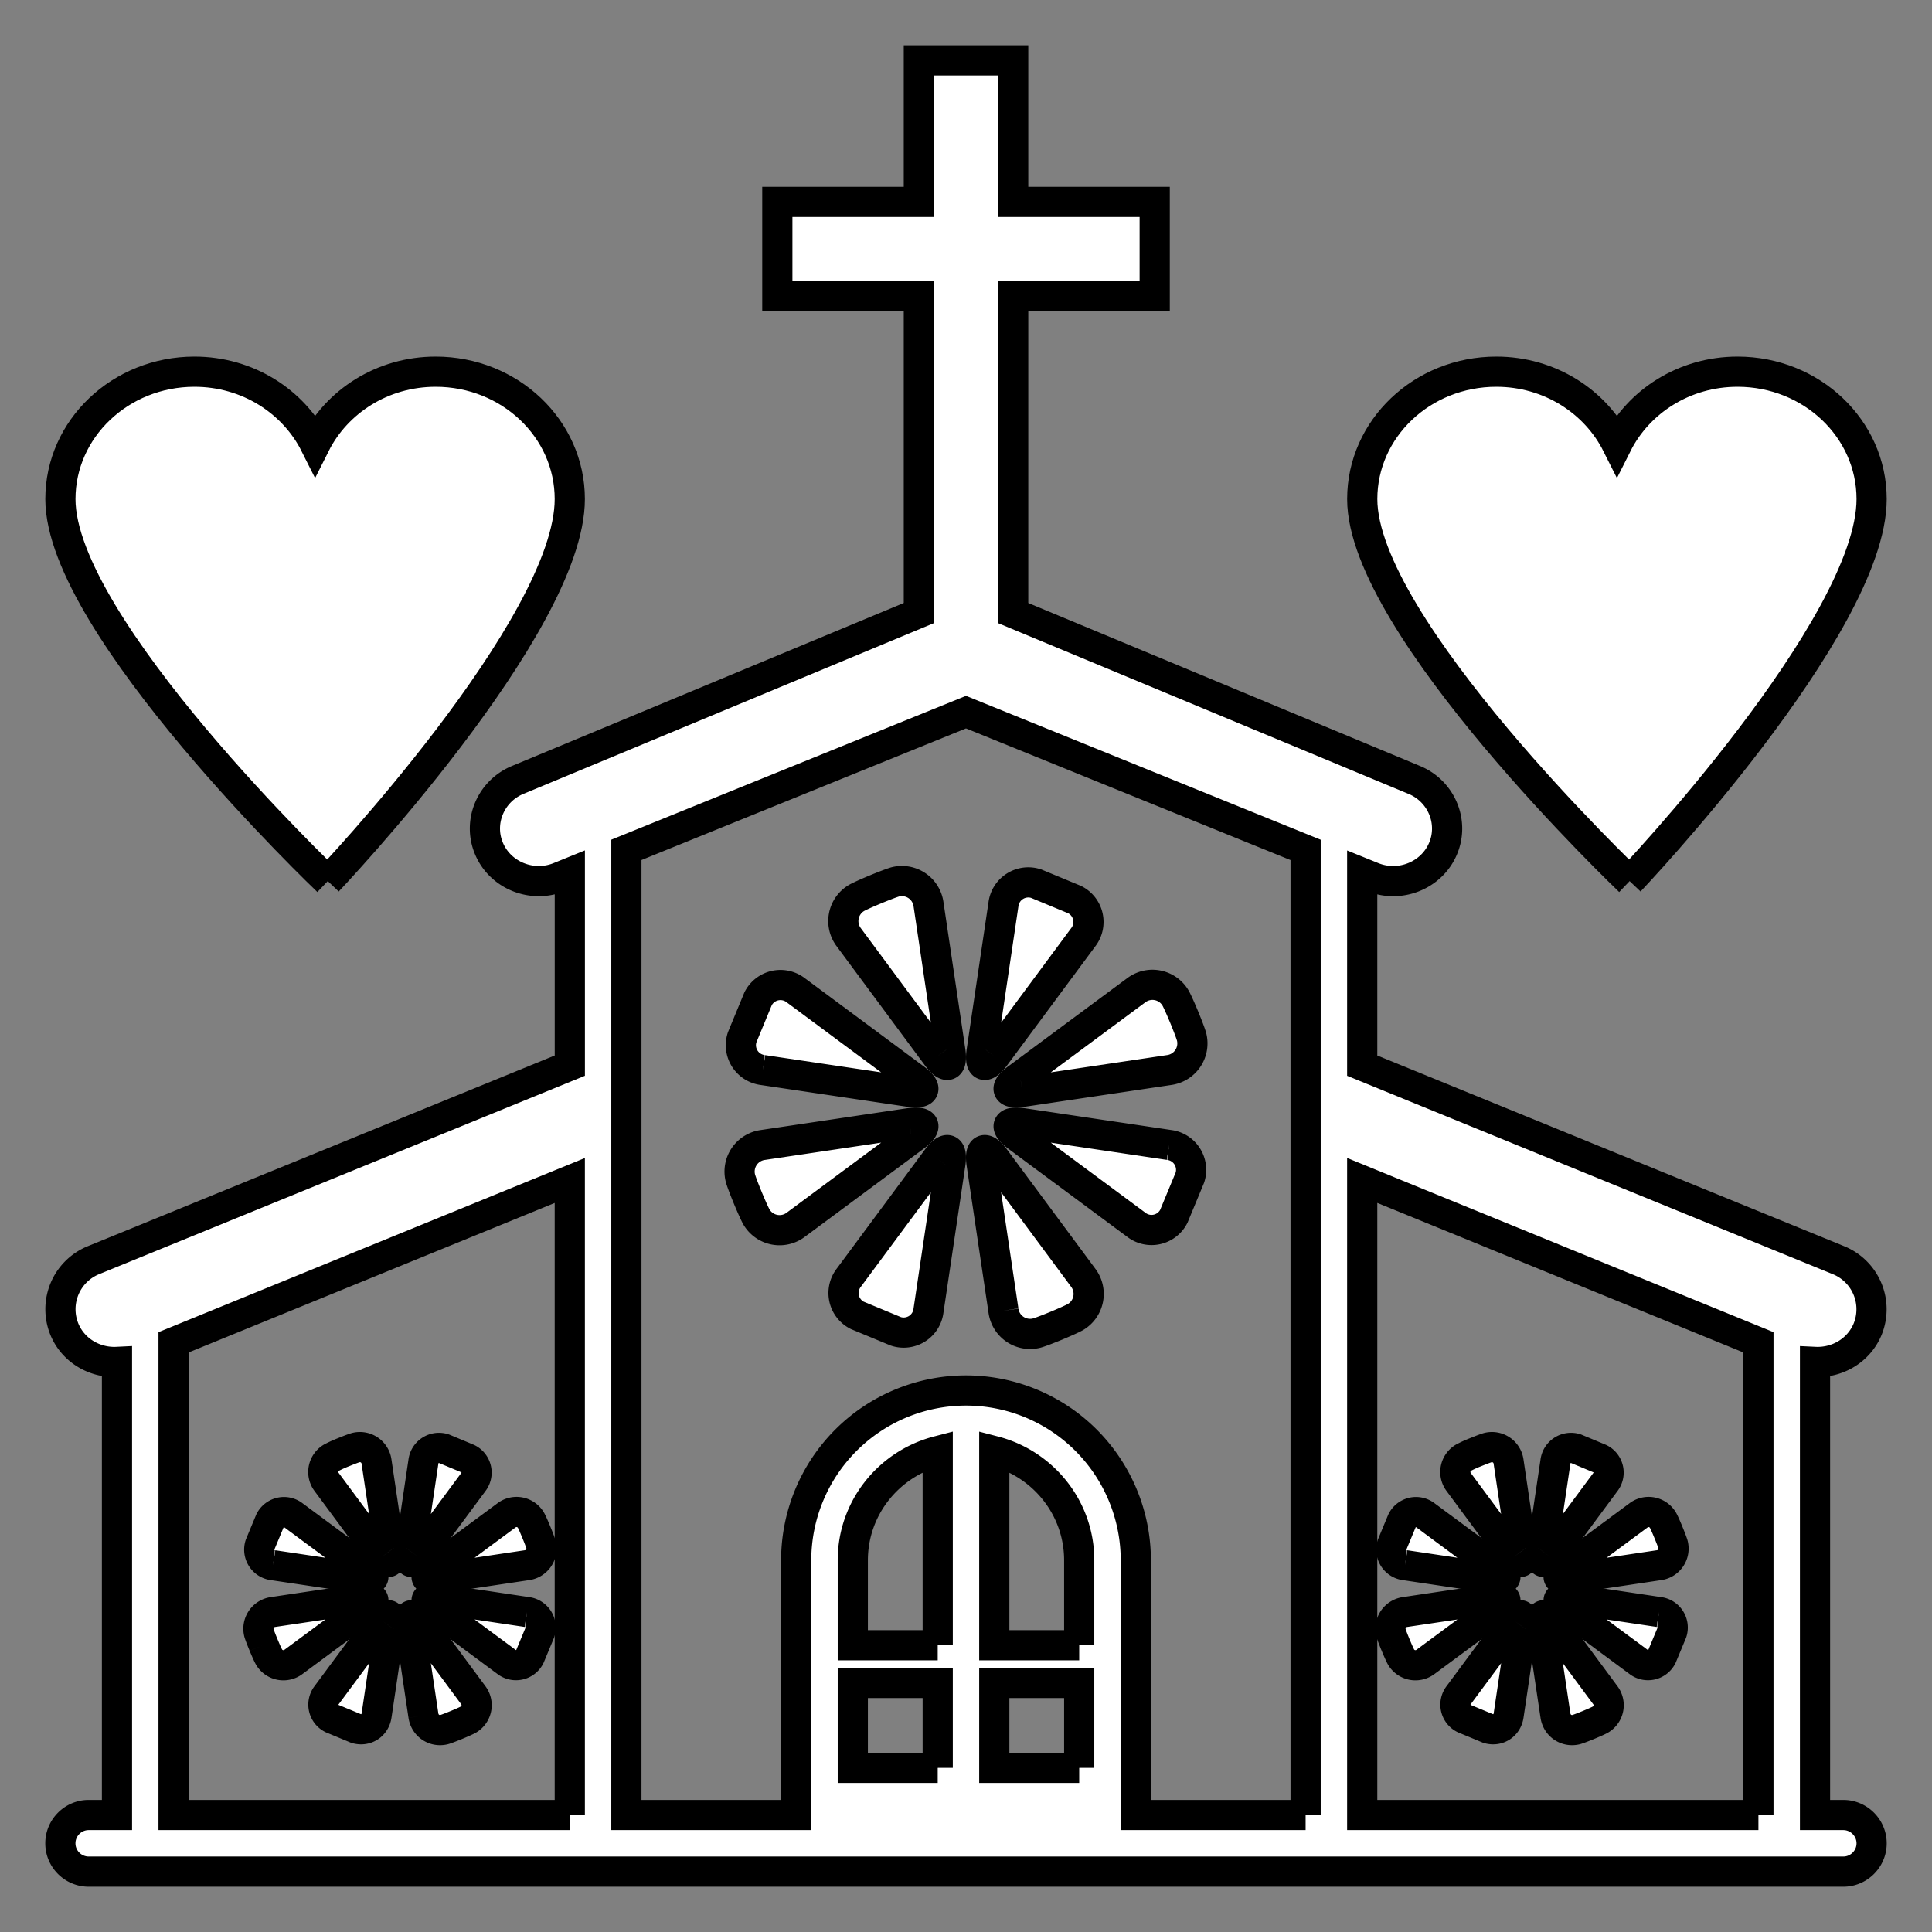
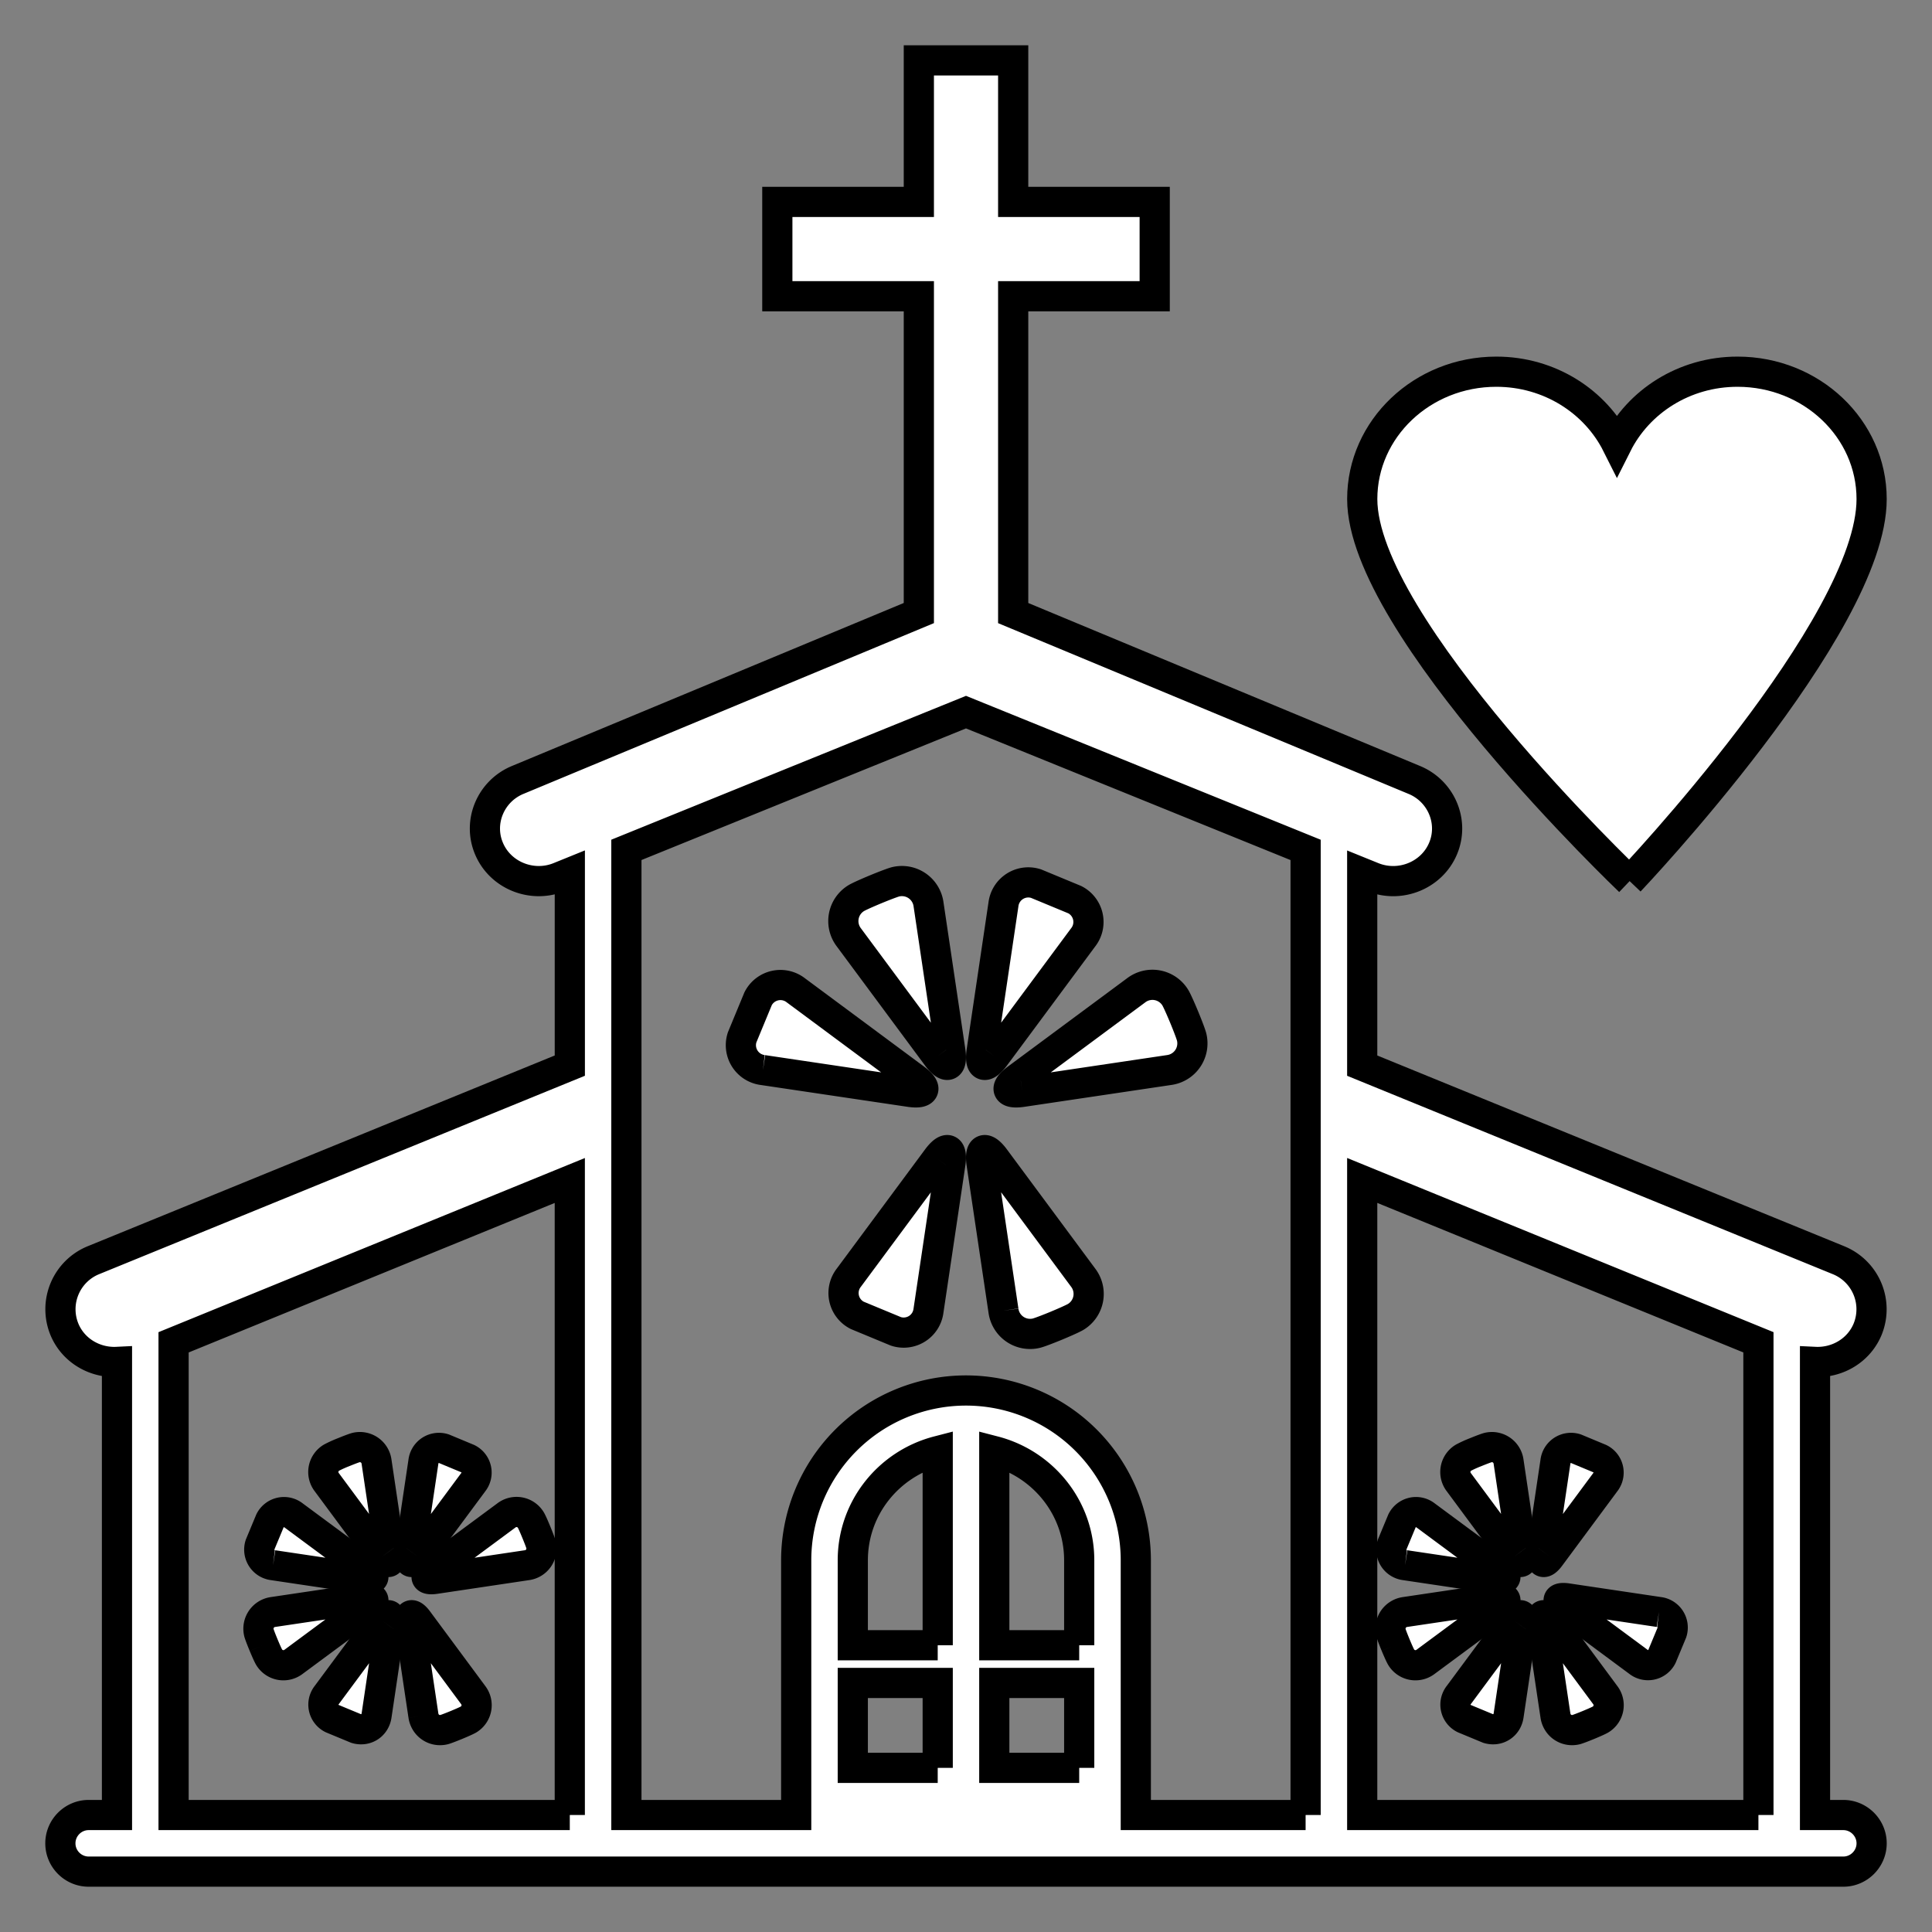
<svg xmlns="http://www.w3.org/2000/svg" viewBox="0 0 64 64" aria-hidden="true" role="img" class="iconify iconify--emojione-monotone" preserveAspectRatio="xMidYMid meet" fill="#000000" stroke="#000000">
  <rect x="0" y="0" width="64" height="64" fill="#808080" stroke="none" />
  <g id="SVGRepo_bgCarrier" stroke-width="0" />
  <g id="SVGRepo_tracerCarrier" stroke-linecap="round" stroke-linejoin="round" />
  <g id="SVGRepo_iconCarrier">
    <path d="M61.063 60.125h-.938v-15.01c.731.035 1.443-.371 1.739-1.074a1.754 1.754 0 0 0-.965-2.297l-15.774-6.443v-6.386l.348.141c.906.367 1.956-.058 2.329-.944c.376-.887-.059-1.914-.963-2.28l-13.276-5.523V9.813h4.688V6.688h-4.688V2h-3.125v4.688H25.75v3.125h4.688v10.495l-13.276 5.523c-.904.366-1.339 1.394-.963 2.28c.373.887 1.423 1.312 2.327.944l.35-.142V35.3L3.099 41.744a1.754 1.754 0 0 0-.963 2.297c.294.703 1.008 1.11 1.739 1.074v15.01h-.937c-.517 0-.938.422-.938.938s.421.937.938.937h58.125c.514 0 .937-.422.937-.937s-.423-.938-.937-.938m-42.188 0H5.75V44.466l13.125-5.361v21.02m12.188-1.562H28.25V55.75h2.813v2.813m0-4.063H28.25v-2.813c0-1.742 1.199-3.198 2.813-3.617v6.43m4.687 4.063h-2.813V55.75h2.813v2.813m0-4.063h-2.813v-6.429c1.612.419 2.813 1.875 2.813 3.616V54.5m7.5 5.625h-5.625v-8.438a5.625 5.625 0 0 0-11.25 0v8.438H20.75V28.153L32 23.59l11.25 4.564v31.971m15 0H45.125V39.104l13.125 5.361v15.66" fill="#ffffff" />
    <path d="M31.044 34.998c.319.433.517.351.438-.181l-.723-4.859a.89.89 0 0 0-1.095-.746s-.129.03-.658.248c-.529.22-.639.29-.639.29a.889.889 0 0 0-.247 1.302l2.924 3.946" fill="#ffffff" />
    <path d="M25.274 35.447l4.856.722c.53.08.613-.117.179-.438l-3.942-2.923a.83.83 0 0 0-1.254.277l-.529 1.279a.83.83 0 0 0 .69 1.083" fill="#ffffff" />
-     <path d="M30.129 37.206l-4.858.723a.889.889 0 0 0-.745 1.095s.029.129.247.658c.22.528.29.639.29.639a.889.889 0 0 0 1.302.247l3.945-2.924c.434-.32.351-.518-.181-.438" fill="#ffffff" />
    <path d="M31.044 38.376l-2.922 3.944a.828.828 0 0 0 .276 1.253l1.279.53a.828.828 0 0 0 1.081-.69l.723-4.856c.08-.531-.117-.614-.437-.181" fill="#ffffff" />
    <path d="M33.241 43.417a.89.89 0 0 0 1.095.745s.129-.029.658-.247c.527-.22.639-.29.639-.29a.889.889 0 0 0 .247-1.302l-2.924-3.947c-.32-.433-.519-.35-.438.182l.723 4.859" fill="#ffffff" />
-     <path d="M38.726 37.928l-4.856-.722c-.53-.08-.613.117-.181.438l3.944 2.922a.827.827 0 0 0 1.252-.276l.531-1.279a.83.83 0 0 0-.69-1.083" fill="#ffffff" />
    <path d="M33.869 36.169l4.86-.723a.89.89 0 0 0 .745-1.096s-.029-.128-.247-.657c-.22-.528-.29-.639-.29-.639a.888.888 0 0 0-1.302-.247l-3.947 2.924c-.432.32-.349.518.181.438" fill="#ffffff" />
    <path d="M32.956 34.998l2.922-3.943a.828.828 0 0 0-.276-1.253l-1.279-.53a.83.83 0 0 0-1.083.69l-.721 4.855c-.081.532.117.615.437.181" fill="#ffffff" />
    <path d="M12.653 51.569c.199.271.322.22.272-.114l-.452-3.036a.556.556 0 0 0-.685-.466s-.079.019-.41.154a3.76 3.76 0 0 0-.399.181a.553.553 0 0 0-.153.813l1.827 2.468" fill="#ffffff" />
    <path d="M9.046 51.849l3.034.452c.335.051.385-.073.115-.273l-2.467-1.826a.516.516 0 0 0-.783.174l-.332.798a.52.52 0 0 0 .433.675" fill="#ffffff" />
    <path d="M8.732 54.494c.138.332.182.401.182.401a.553.553 0 0 0 .813.153l2.469-1.827c.27-.199.218-.323-.115-.273l-3.037.452a.559.559 0 0 0-.467.686s.019.079.155.408" fill="#ffffff" />
    <path d="M12.653 53.68l-1.827 2.467a.514.514 0 0 0 .174.782l.798.331c.324.095.626-.1.676-.431l.452-3.035c.05-.334-.073-.385-.273-.114" fill="#ffffff" />
    <path d="M14.026 56.83c.05.332.357.543.685.466c0 0 .079-.019.408-.154c.332-.137.401-.181.401-.181a.553.553 0 0 0 .153-.813l-1.827-2.468c-.199-.271-.324-.219-.274.114l.454 3.036" fill="#ffffff" />
-     <path d="M17.454 53.4l-3.034-.452c-.335-.05-.385.074-.115.273l2.467 1.827a.514.514 0 0 0 .781-.174l.332-.798a.518.518 0 0 0-.431-.676" fill="#ffffff" />
    <path d="M14.42 52.302l3.034-.453a.555.555 0 0 0 .467-.685s-.019-.08-.155-.409c-.136-.331-.18-.4-.18-.4a.553.553 0 0 0-.813-.153l-2.469 1.826c-.269.2-.219.324.116.274" fill="#ffffff" />
    <path d="M13.847 51.569l1.827-2.466a.514.514 0 0 0-.174-.782l-.798-.332a.519.519 0 0 0-.676.432l-.452 3.034c-.052.334.073.385.273.114" fill="#ffffff" />
    <path d="M50.153 51.569c.199.271.322.22.272-.114l-.452-3.036a.556.556 0 0 0-.685-.466s-.079.019-.41.154a3.76 3.76 0 0 0-.399.181a.553.553 0 0 0-.153.813l1.827 2.468" fill="#ffffff" />
    <path d="M46.546 51.849l3.034.452c.335.051.385-.073.115-.273l-2.467-1.826a.516.516 0 0 0-.783.174l-.332.798a.52.52 0 0 0 .433.675" fill="#ffffff" />
    <path d="M46.232 54.494c.138.332.182.401.182.401a.553.553 0 0 0 .813.153l2.469-1.827c.27-.199.218-.323-.115-.273l-3.037.452a.559.559 0 0 0-.467.686s.019.079.155.408" fill="#ffffff" />
    <path d="M50.153 53.68l-1.827 2.467a.514.514 0 0 0 .174.782l.798.331c.324.095.626-.1.676-.431l.452-3.035c.05-.334-.073-.385-.273-.114" fill="#ffffff" />
    <path d="M51.526 56.83c.05.332.357.543.685.466c0 0 .079-.019.408-.154c.332-.137.401-.181.401-.181a.553.553 0 0 0 .153-.813l-1.827-2.468c-.199-.271-.324-.219-.274.114l.454 3.036" fill="#ffffff" />
    <path d="M54.954 53.4l-3.034-.452c-.335-.05-.385.074-.115.273l2.467 1.827a.514.514 0 0 0 .781-.174l.332-.798a.518.518 0 0 0-.431-.676" fill="#ffffff" />
-     <path d="M51.92 52.302l3.034-.453a.555.555 0 0 0 .467-.685s-.019-.08-.155-.409c-.136-.331-.18-.4-.18-.4a.553.553 0 0 0-.813-.153l-2.469 1.826c-.269.2-.219.324.116.274" fill="#ffffff" />
    <path d="M51.347 51.569l1.827-2.466a.514.514 0 0 0-.174-.782l-.798-.332a.519.519 0 0 0-.676.432l-.452 3.034c-.052.334.073.385.273.114" fill="#ffffff" />
    <path d="M53.983 29.188S62 20.75 62 16.532c0-2.329-1.988-4.219-4.442-4.219c-1.767 0-3.281.988-3.995 2.41c-.714-1.422-2.229-2.41-3.997-2.41c-2.452 0-4.44 1.89-4.44 4.219c-.001 4.218 8.857 12.656 8.857 12.656" fill="#ffffff" />
-     <path d="M10.858 29.188s8.017-8.438 8.017-12.656c0-2.329-1.988-4.219-4.442-4.219c-1.767 0-3.281.988-3.995 2.41c-.714-1.422-2.229-2.41-3.997-2.41c-2.452 0-4.44 1.89-4.44 4.219C2 20.75 10.858 29.188 10.858 29.188" fill="#ffffff" />
  </g>
</svg>